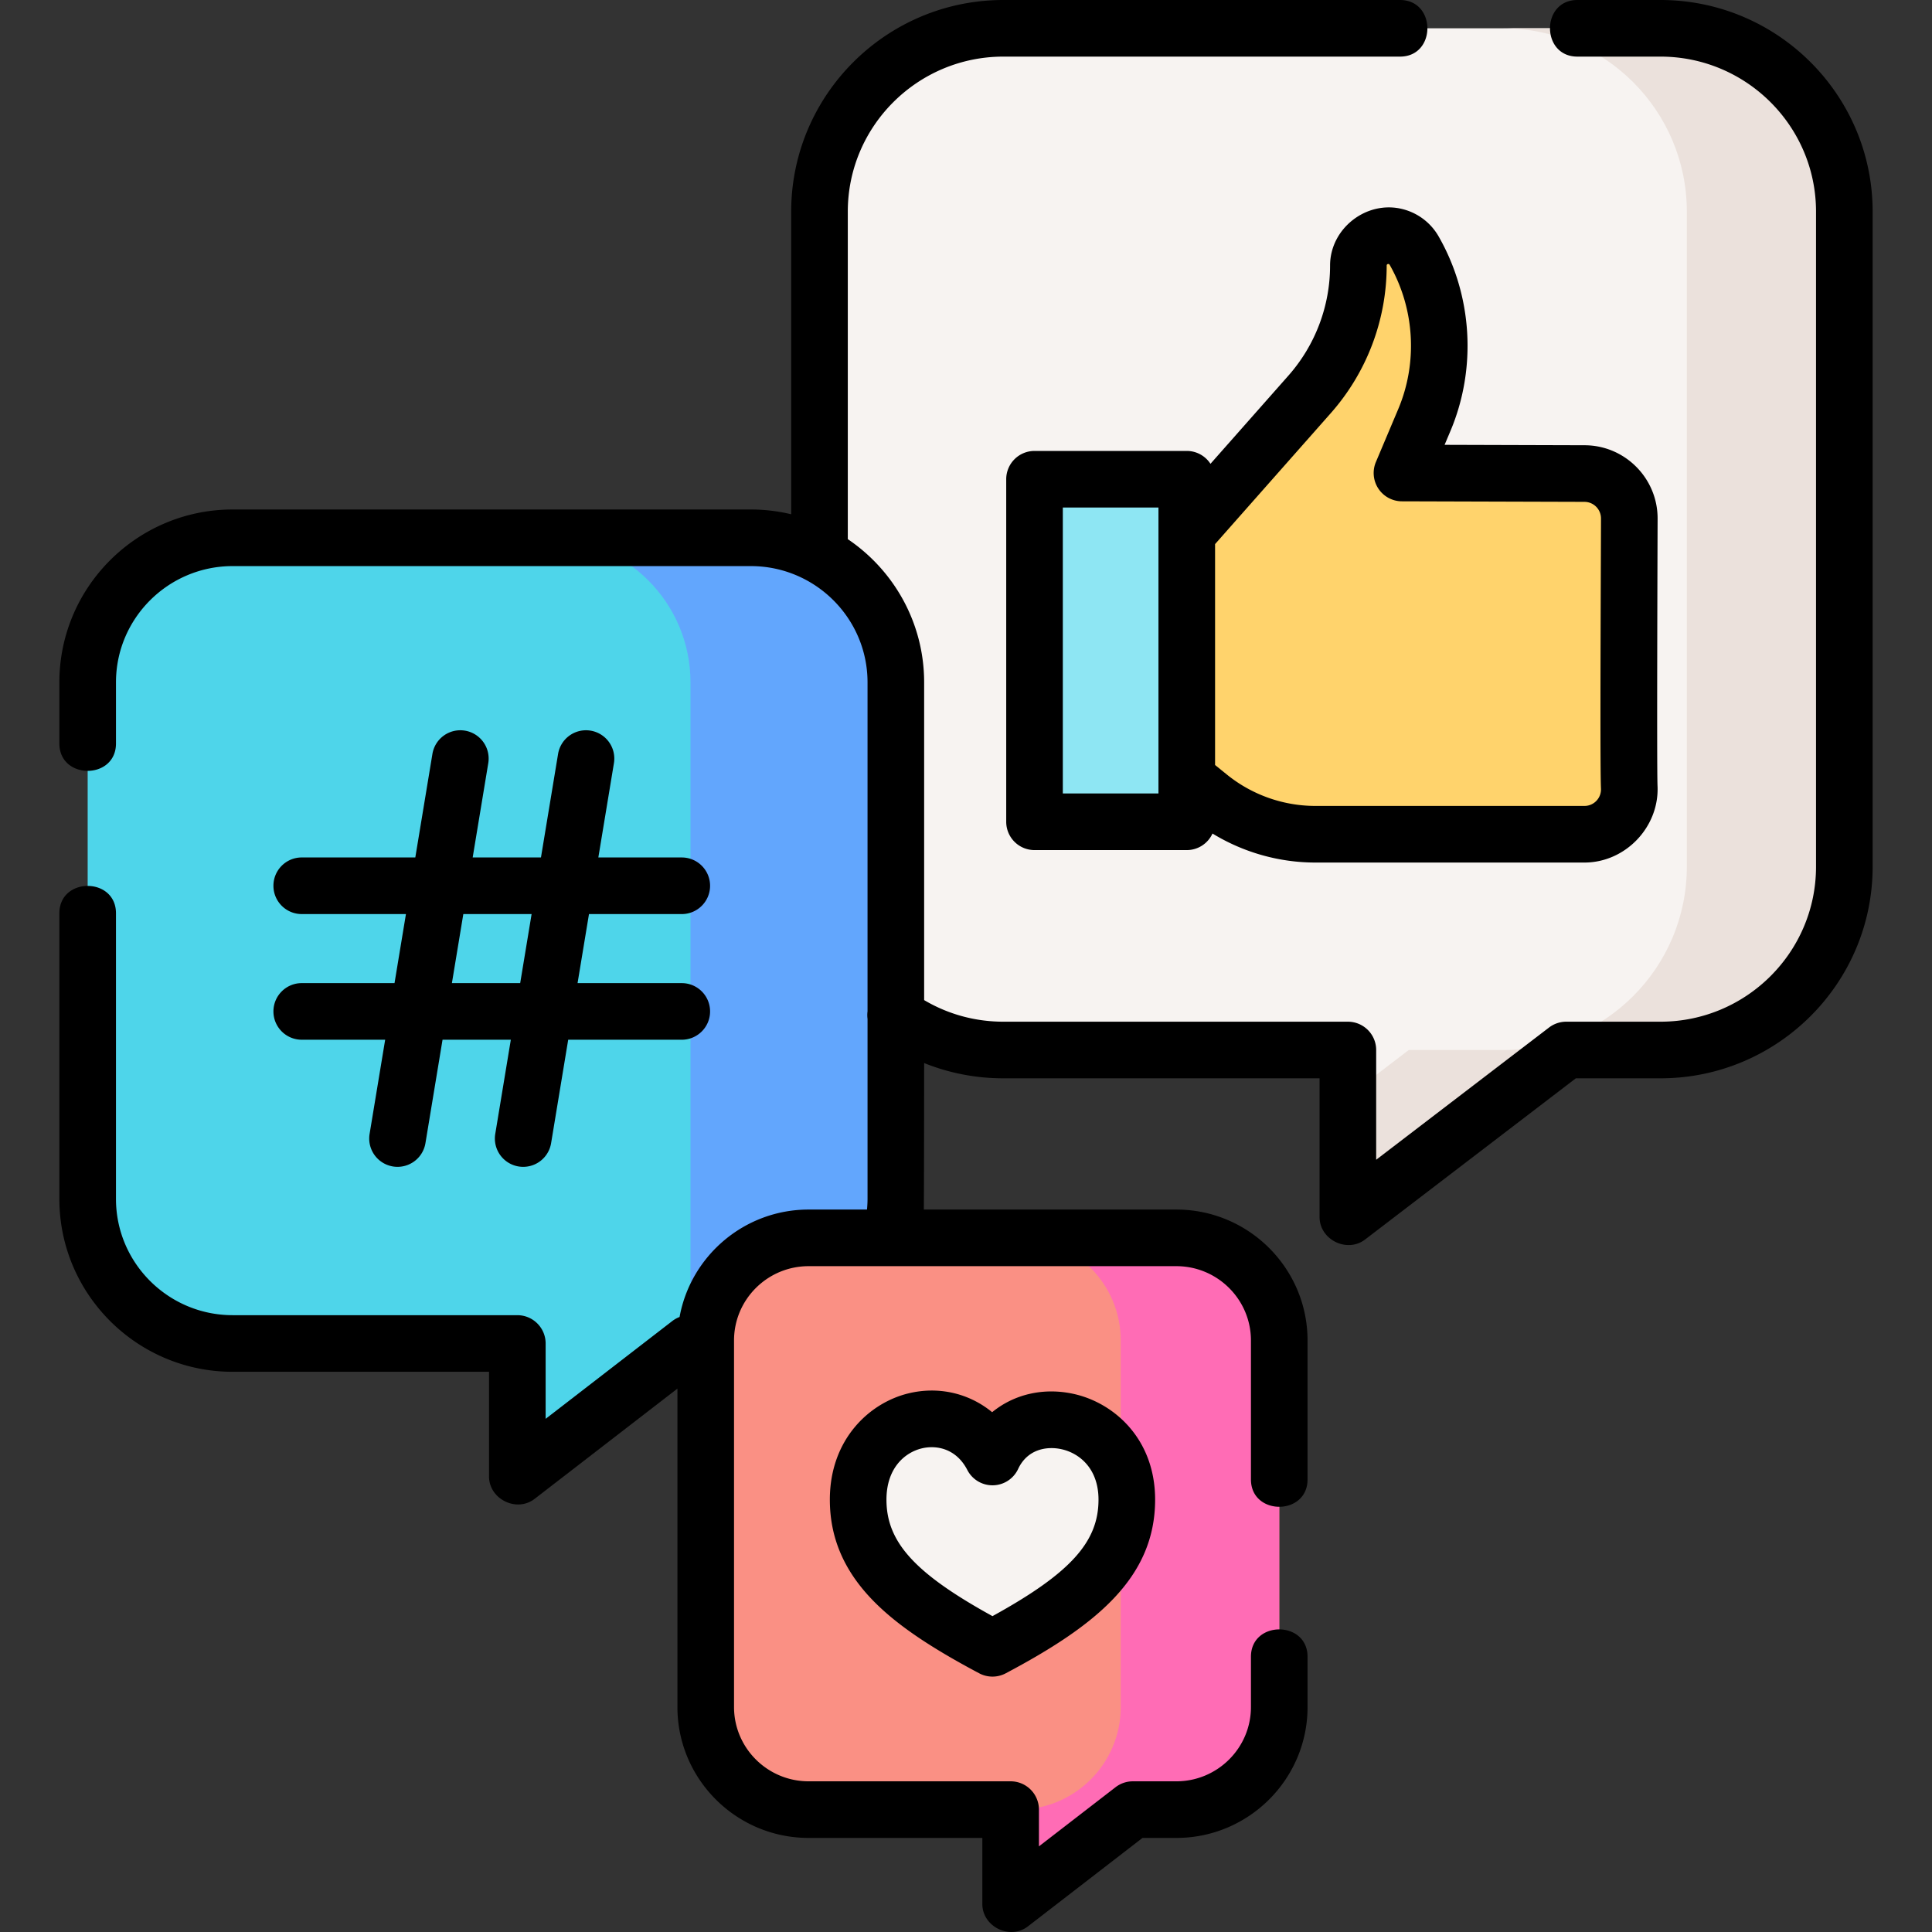
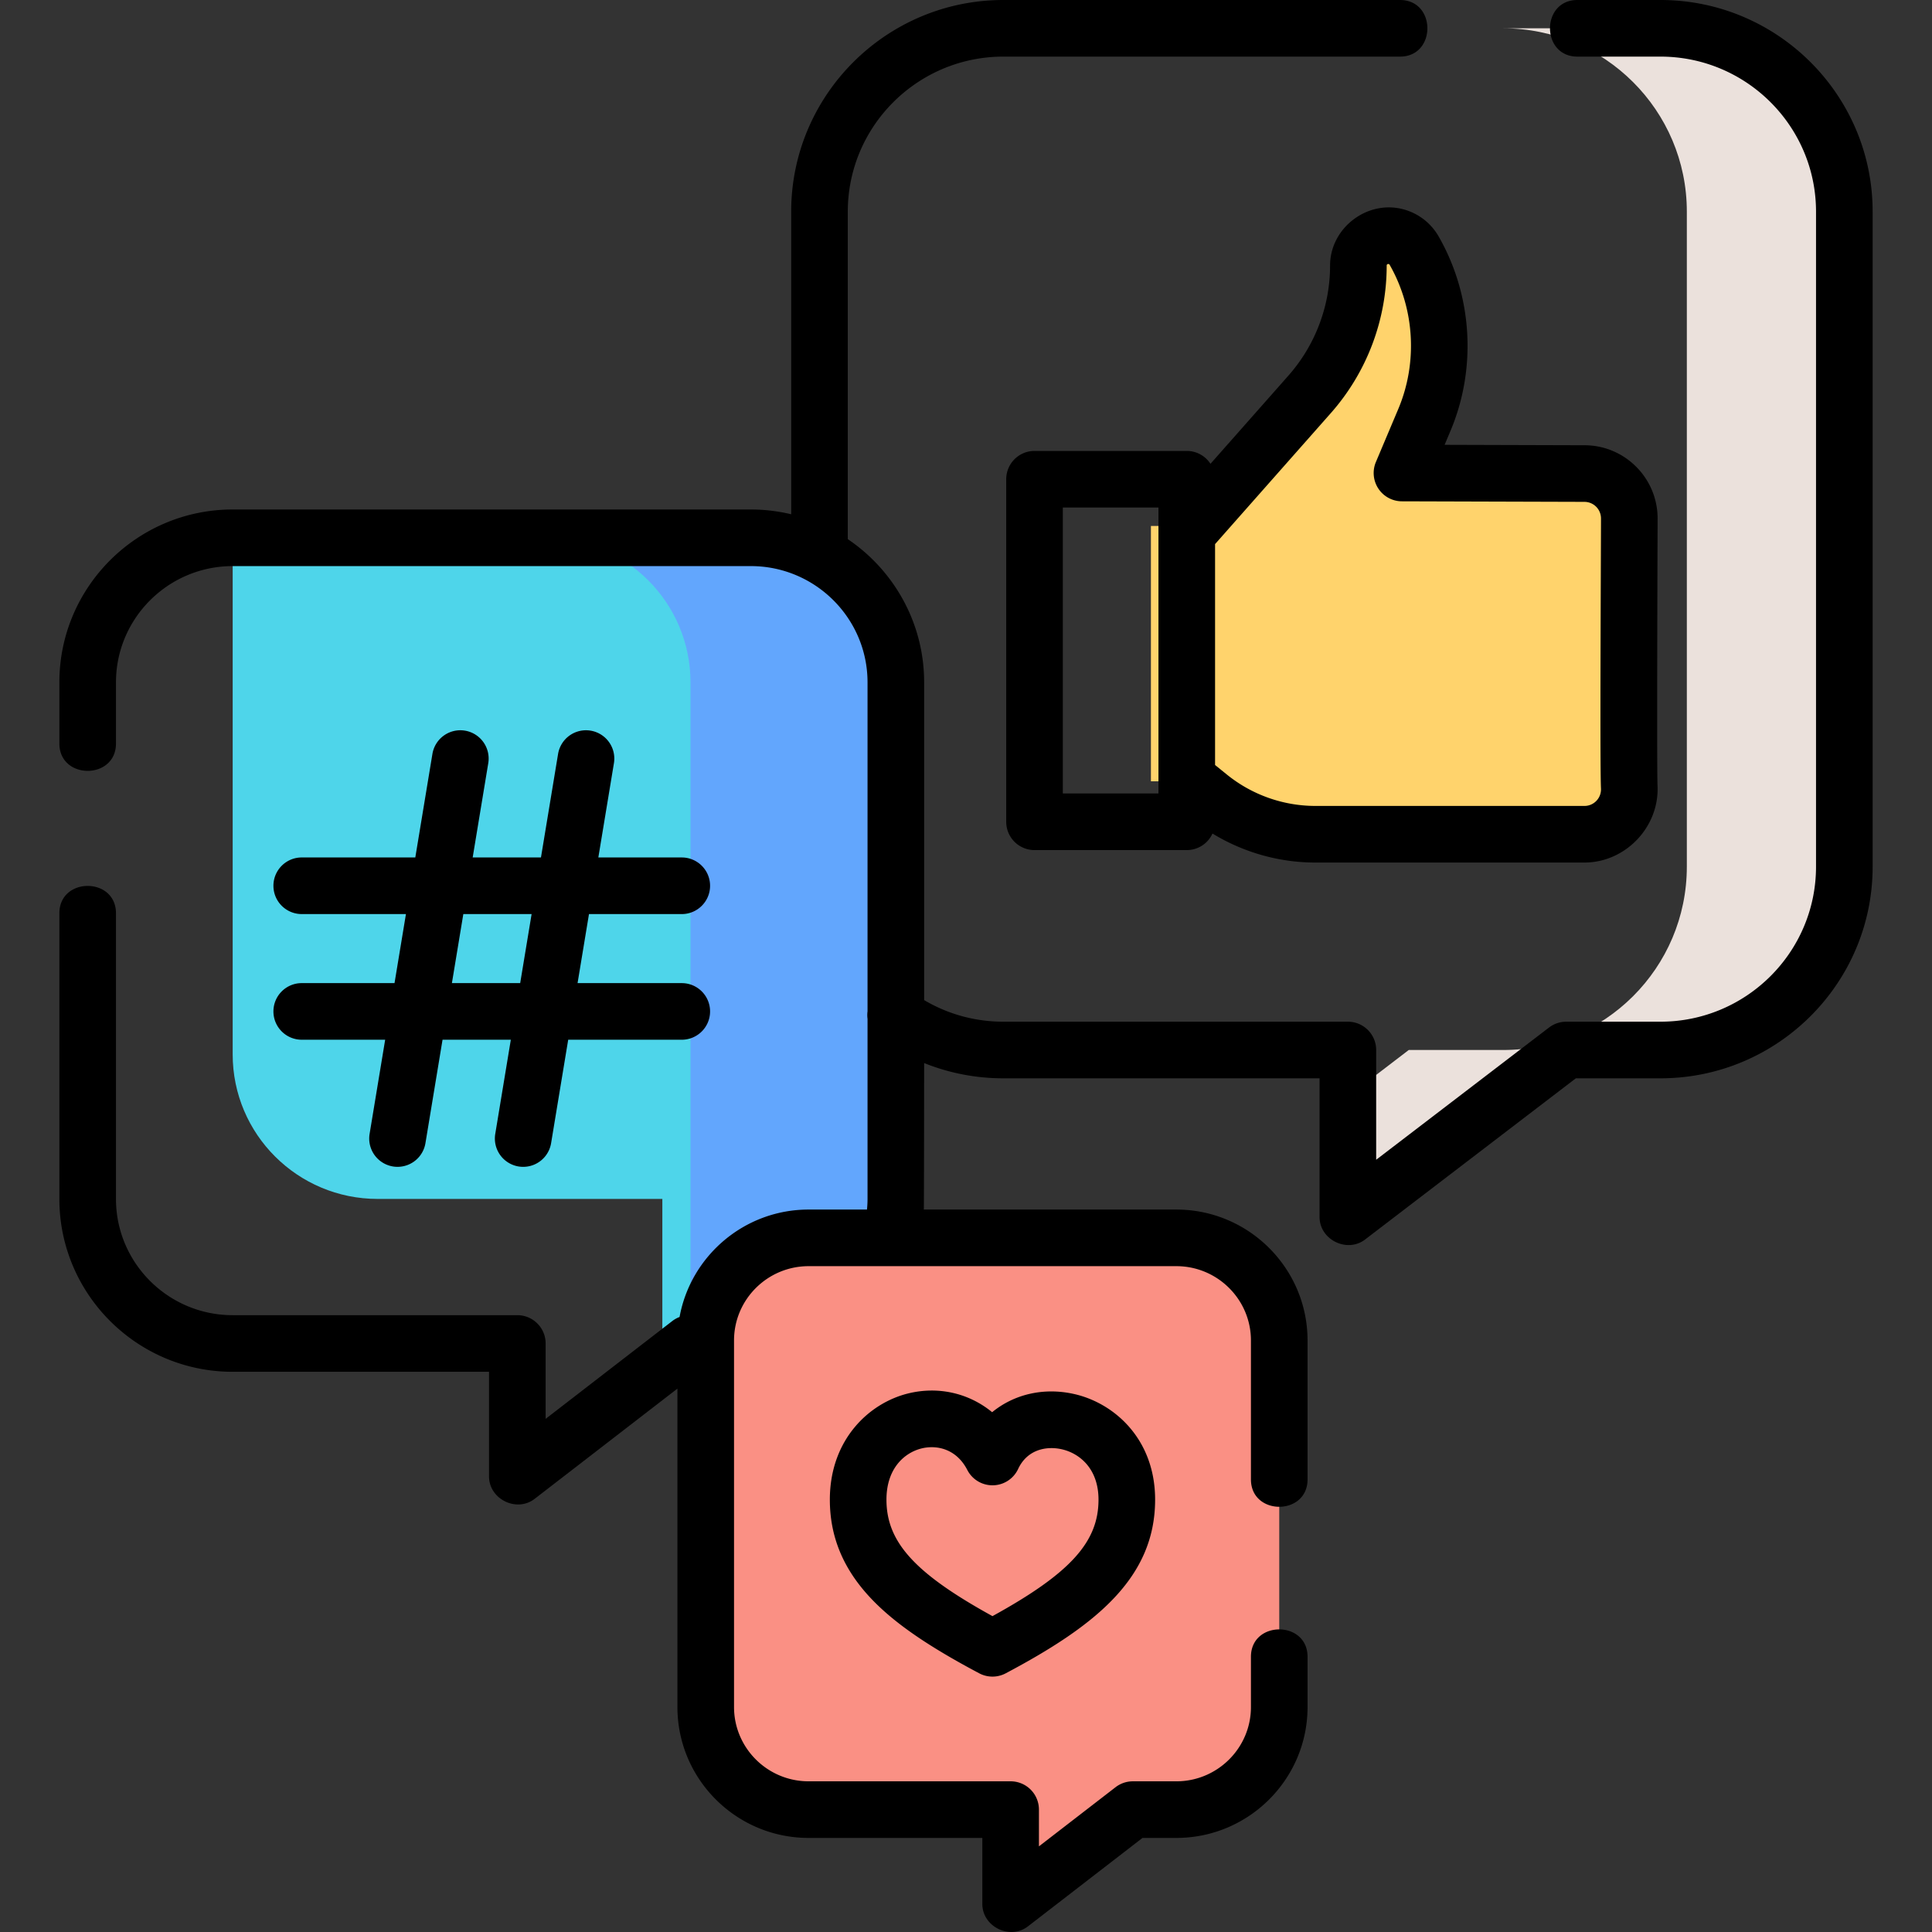
<svg xmlns="http://www.w3.org/2000/svg" height="512" viewBox="0 0 511.926 511.926" width="512">
  <rect x="0" y="0" width="511.926" height="511.926" fill="#333333" stroke="none" />
-   <path d="M237.302 269.001c8.026 5.8 17.895 9.22 28.566 9.22h91.28v44.26l57.862-44.26h24.962c26.909 0 48.723-21.747 48.723-48.574V56.074c0-26.827-21.814-48.574-48.723-48.574H265.868c-26.909 0-48.723 21.747-48.723 48.574v212.927z" fill="#f7f3f1" />
  <path d="M439.972 7.5H398.24c26.909 0 48.723 21.748 48.723 48.574v173.573c0 26.827-21.814 48.574-48.723 48.574h-24.962l-16.13 12.338v31.922l57.862-44.26h24.962c26.909 0 48.723-21.747 48.723-48.574V56.074C488.696 29.248 466.882 7.5 439.972 7.5z" fill="#ebe1dc" />
  <path d="m315.376 207.023 5.022 4.065a44.726 44.726 0 0 0 28.139 9.962h71.292c6.758 0 12.2-5.638 11.878-12.467-.301-6.396.014-64.645.014-71.212s-5.324-11.892-11.892-11.892l-48.343-.146 5.919-14.018a50.724 50.724 0 0 0-2.689-44.896 7.912 7.912 0 0 0-14.783 3.926 51.593 51.593 0 0 1-12.907 34.135L316.2 139.361h-11.238v67.661h10.414z" fill="#ffd36c" />
-   <path d="M310.564 217.75h-32.549a3.896 3.896 0 0 1-3.896-3.896V130.88a3.896 3.896 0 0 1 3.896-3.896h32.549a3.896 3.896 0 0 1 3.896 3.896v82.974a3.898 3.898 0 0 1-3.896 3.896z" fill="#8ee6f3" />
-   <path d="M237.372 355.987V180.805c0-21.155-17.202-38.305-38.423-38.305H61.653c-21.22 0-38.423 17.15-38.423 38.305v136.877c0 21.155 17.202 38.305 38.423 38.305h75.425v35.23l45.629-35.23z" fill="#4ed5ea" />
+   <path d="M237.372 355.987V180.805c0-21.155-17.202-38.305-38.423-38.305H61.653v136.877c0 21.155 17.202 38.305 38.423 38.305h75.425v35.23l45.629-35.23z" fill="#4ed5ea" />
  <path d="M198.95 142.5h-54.409c21.22 0 38.423 17.15 38.423 38.305v175.182h54.409V180.805c-.001-21.155-17.203-38.305-38.423-38.305z" fill="#62a6fd" />
  <path d="M311.697 327.998h-97.432c-15.059 0-27.267 12.17-27.267 27.183v97.134c0 15.013 12.208 27.183 27.267 27.183h53.525V504.5l32.381-25.001h11.526c15.059 0 27.267-12.17 27.267-27.183v-97.134c-.001-15.013-12.209-27.184-27.267-27.184z" fill="#fa9084" />
-   <path d="M311.697 327.998h-42c15.059 0 27.267 12.17 27.267 27.183v97.135c0 15.013-12.208 27.183-27.267 27.183h-1.907V504.5l32.381-25.001h11.526c15.059 0 27.267-12.17 27.267-27.183v-97.135c-.001-15.012-12.208-27.183-27.267-27.183z" fill="#ff6cb5" />
-   <path d="M262.98 436.753c23.446-12.429 35.593-23.005 35.593-39.389 0-22.599-27.684-28.249-35.593-11.299-9.04-17.514-35.593-11.299-35.593 11.299 0 16.384 12.147 26.959 35.593 39.389z" fill="#f7f3f1" />
  <path d="M439.973 0h-22.01c-9.675 0-9.675 15 0 15h22.01c22.73 0 41.223 18.426 41.223 41.074v173.572c0 22.649-18.492 41.075-41.223 41.075H415.01a7.501 7.501 0 0 0-4.557 1.543l-45.806 35.038v-29.081a7.5 7.5 0 0 0-7.5-7.5h-91.28c-7.475 0-14.659-1.973-20.995-5.724v-84.192c0-15.77-8.032-29.703-20.229-37.946V56.074c0-22.648 18.493-41.074 41.224-41.074h105.096c9.674 0 9.674-15 0-15H265.867c-31.002 0-56.224 25.155-56.224 56.074v80.193A45.982 45.982 0 0 0 198.949 135H61.653c-25.321 0-45.922 20.548-45.922 45.805V197c0 9.674 15 9.674 15 0v-16.195c0-16.986 13.871-30.805 30.922-30.805H198.95c17.051 0 30.923 13.819 30.923 30.805v87.178a7.503 7.503 0 0 0 0 1.986v47.712c0 .943-.057 1.882-.142 2.816h-15.467c-17.043 0-31.251 12.301-34.197 28.468a7.519 7.519 0 0 0-1.944 1.084l-33.545 25.901v-19.964a7.5 7.5 0 0 0-7.5-7.5H61.653c-17.051 0-30.922-13.819-30.922-30.805V242c0-9.674-15-9.674-15 0v75.682c0 25.257 20.601 45.805 45.922 45.805h67.926v27.73c0 6.016 7.305 9.625 12.084 5.937l37.835-29.213v84.375c0 19.125 15.597 34.683 34.767 34.683h46.025V504.5c0 6.014 7.305 9.627 12.083 5.937l30.356-23.438h8.968c19.17 0 34.767-15.559 34.767-34.683V439c0-9.674-15-9.674-15 0v13.316c0 10.854-8.867 19.683-19.767 19.683H300.17a7.5 7.5 0 0 0-4.583 1.563l-20.298 15.671v-9.735a7.5 7.5 0 0 0-7.5-7.5h-53.525c-10.899 0-19.767-8.83-19.767-19.683v-97.134c0-10.854 8.867-19.683 19.767-19.683h97.433c10.899 0 19.767 8.83 19.767 19.683V392c0 9.674 15 9.674 15 0v-36.818c0-19.125-15.597-34.683-34.767-34.683h-66.91c.057-.937.086-38.818.086-38.818a56.134 56.134 0 0 0 20.995 4.041h83.78v36.76c0 6.001 7.274 9.614 12.057 5.957l55.846-42.717h22.423c31.001 0 56.223-25.155 56.223-56.075V56.074C496.196 25.155 470.974 0 439.973 0z" />
  <path d="M371.66 55.412c-9.523-2.431-19.227 5.093-19.227 14.933a44.063 44.063 0 0 1-11.027 29.169l-20.664 23.383a7.487 7.487 0 0 0-6.283-3.412h-40.34a7.5 7.5 0 0 0-7.5 7.5v90.765a7.5 7.5 0 0 0 7.5 7.5h40.34a7.496 7.496 0 0 0 6.818-4.387c8.167 4.99 17.631 7.688 27.26 7.688h71.292c10.894 0 19.881-9.453 19.37-20.319-.227-4.812.021-69.425.021-70.86 0-10.692-8.699-19.392-19.369-19.392l-37.073-.111 1.535-3.635c7.015-16.613 5.86-35.877-3.086-51.534a15.283 15.283 0 0 0-9.567-7.288c-4.082-1.042 4.08 1.043 0 0-9.522-2.431 4.08 1.043 0 0zM306.959 210.25h-25.34v-75.765h25.34zm112.87-77.271a4.397 4.397 0 0 1 4.392 4.392c0 1.427-.015 5.3-.035 10.551-.111 28.992-.185 56.45.029 61.014a4.378 4.378 0 0 1-1.207 3.253 4.356 4.356 0 0 1-3.179 1.361h-71.292a37.342 37.342 0 0 1-23.421-8.292l-3.157-2.556v-58.531l30.691-34.729a59.054 59.054 0 0 0 14.783-39.098c0-.424.579-.534.771-.204 6.642 11.623 7.498 25.924 2.291 38.257l-5.919 14.019a7.502 7.502 0 0 0 6.886 10.418zM79.951 260.498c-4.143 0-7.5 3.358-7.5 7.5s3.357 7.5 7.5 7.5h22.108l-4.13 24.979a7.5 7.5 0 0 0 14.799 2.447l4.534-27.425h18.093l-4.13 24.979a7.5 7.5 0 0 0 14.799 2.447l4.534-27.425h30.093c4.143 0 7.5-3.358 7.5-7.5s-3.357-7.5-7.5-7.5h-27.613l3.025-18.296h24.588c4.143 0 7.5-3.358 7.5-7.5s-3.357-7.5-7.5-7.5h-22.108l4.13-24.979a7.5 7.5 0 0 0-6.176-8.623 7.497 7.497 0 0 0-8.623 6.176l-4.534 27.425h-18.093l4.13-24.979a7.5 7.5 0 0 0-6.176-8.623 7.494 7.494 0 0 0-8.623 6.176l-4.534 27.425H79.951c-4.143 0-7.5 3.358-7.5 7.5s3.357 7.5 7.5 7.5h27.613l-3.025 18.296zm42.817-18.296h18.093l-3.025 18.296h-18.093zM262.89 374.196c-6.056-4.986-14.113-6.953-22.195-4.988-10.357 2.515-20.808 12.197-20.808 28.156 0 9.933 3.625 18.555 11.082 26.359 6.091 6.375 14.881 12.437 28.499 19.657a7.492 7.492 0 0 0 7.026 0c23.758-12.595 39.58-25.24 39.58-46.016 0-16.046-10.822-25.629-21.548-28.008-8.058-1.788-15.87.11-21.636 4.84zm28.183 23.168c0 11.206-7.433 19.493-28.093 30.866-20.66-11.374-28.094-19.661-28.094-30.866 0-8.338 4.828-12.482 9.347-13.58a11.245 11.245 0 0 1 2.642-.316c3.399 0 7.136 1.57 9.44 6.037a7.5 7.5 0 0 0 13.461-.268c2.427-5.202 7.531-6.117 11.499-5.236 4.738 1.049 9.798 5.112 9.798 13.363z" />
</svg>